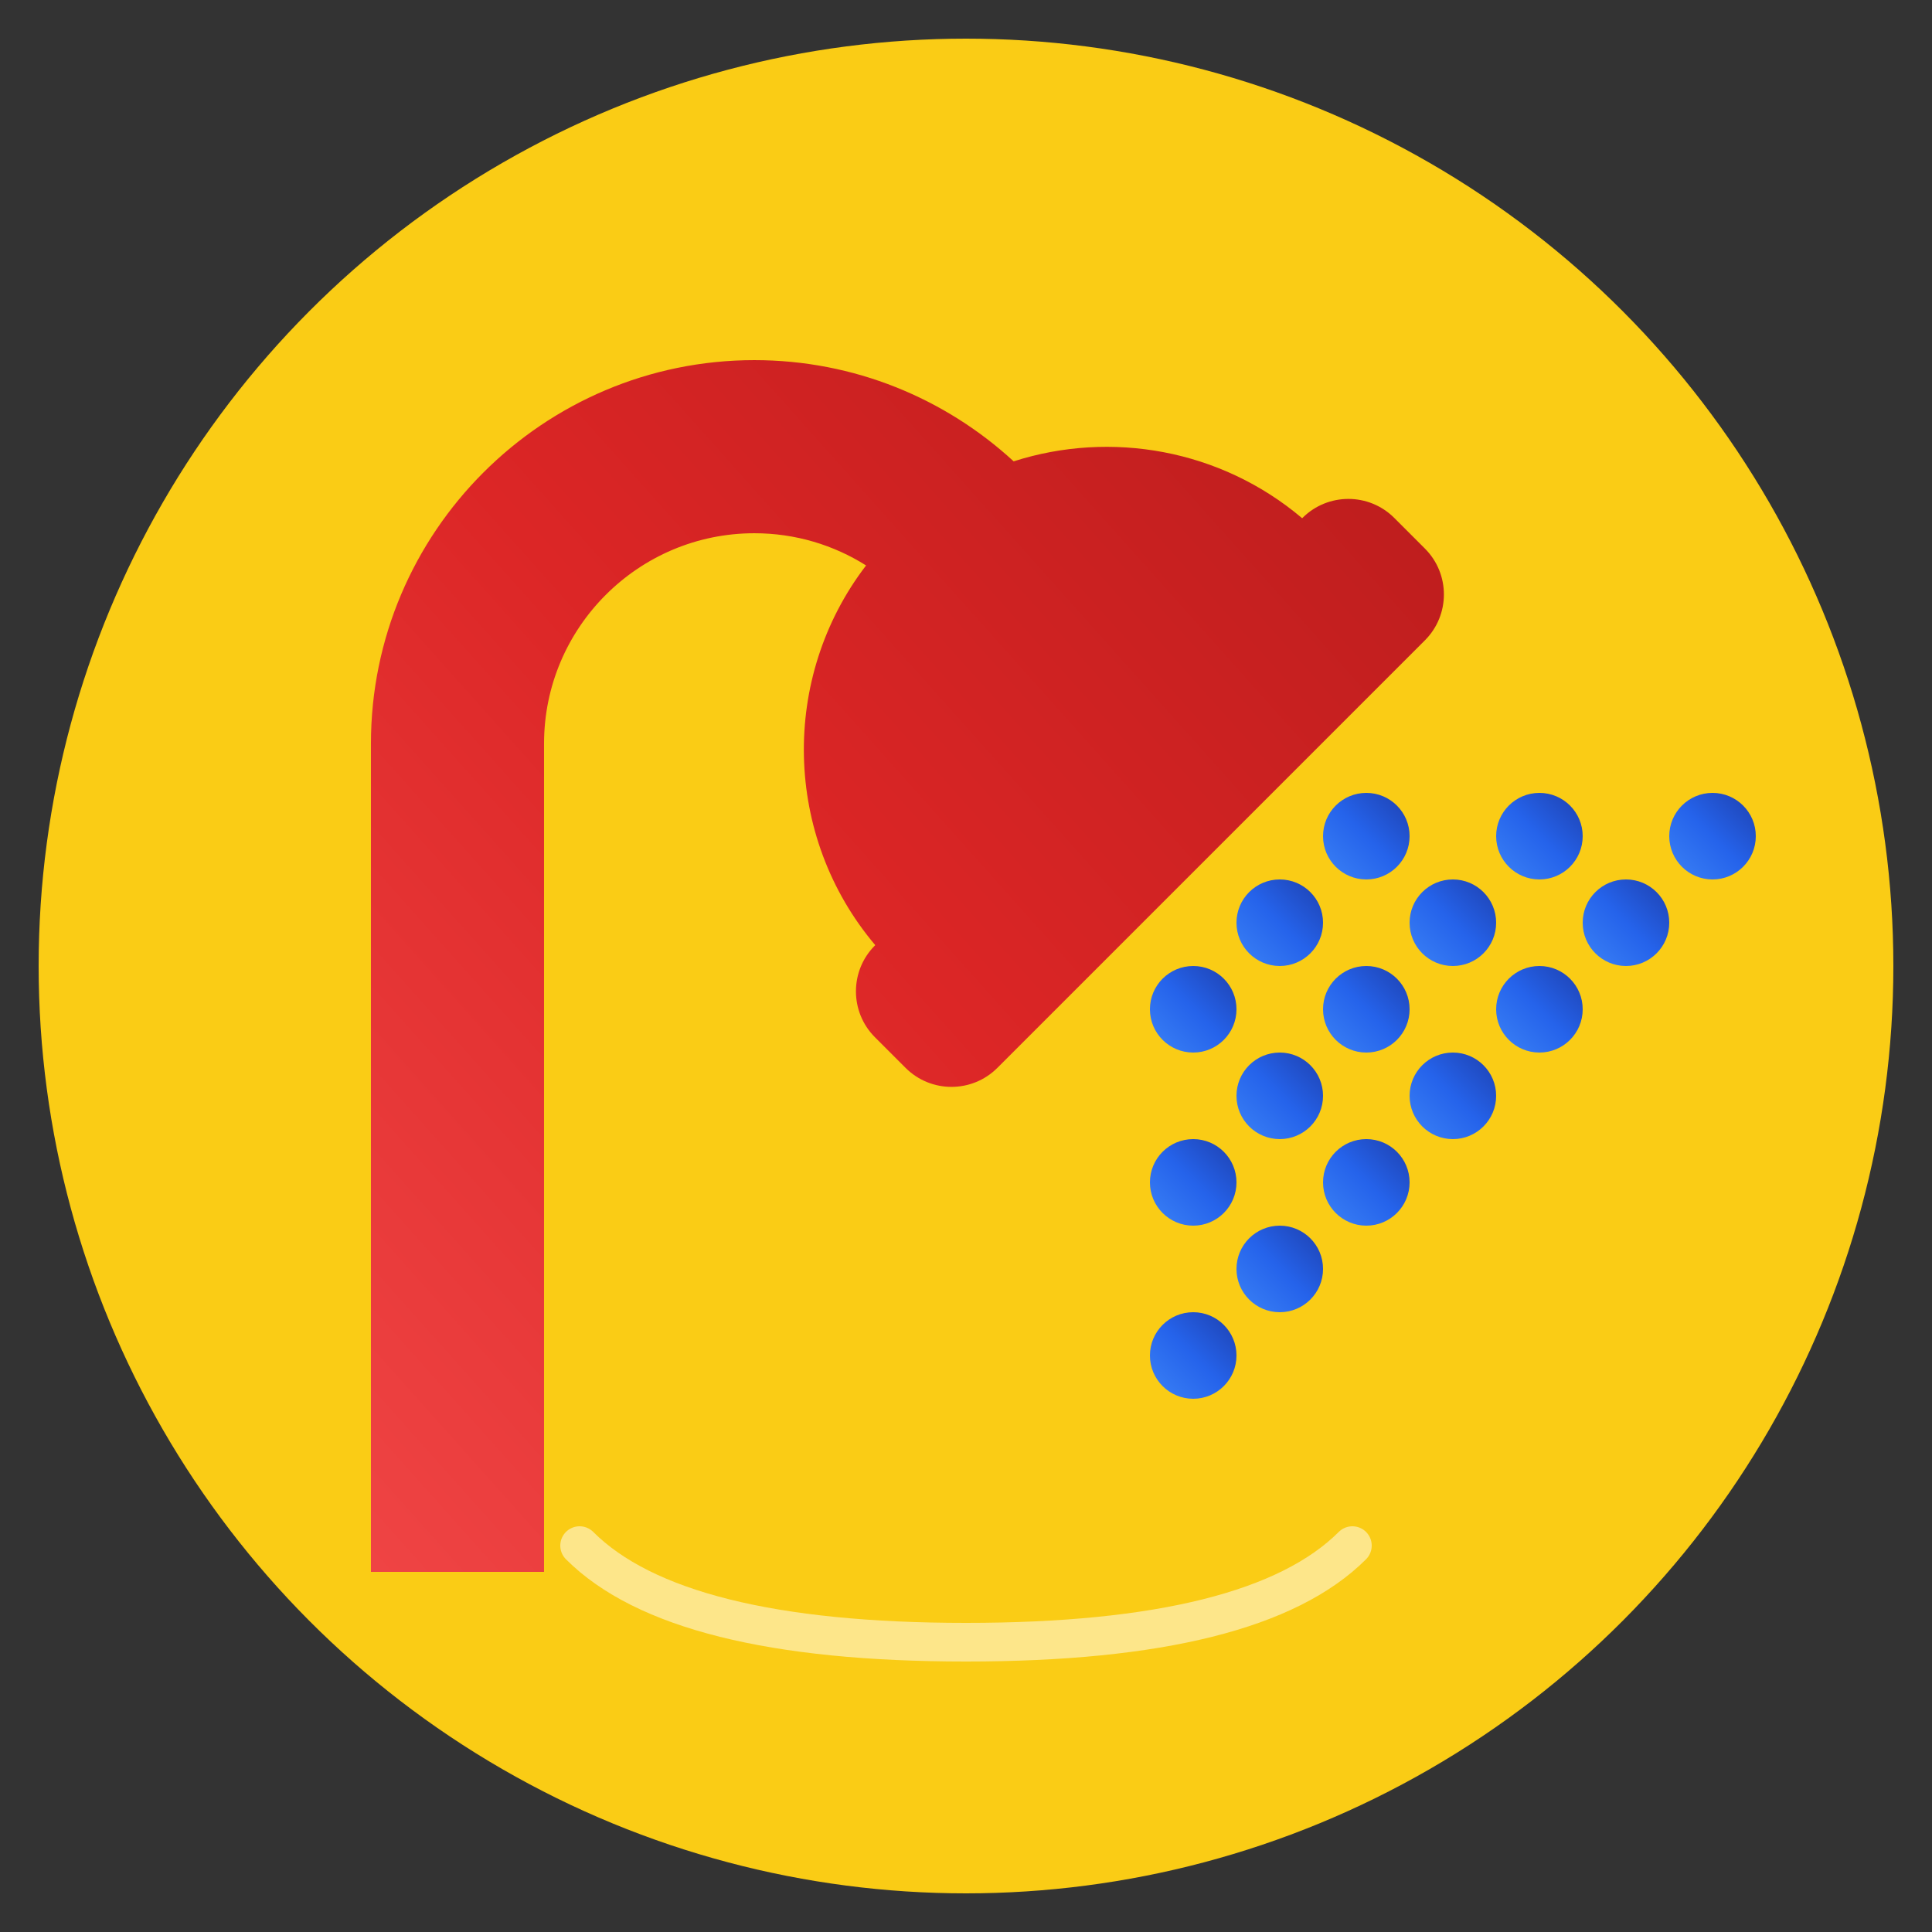
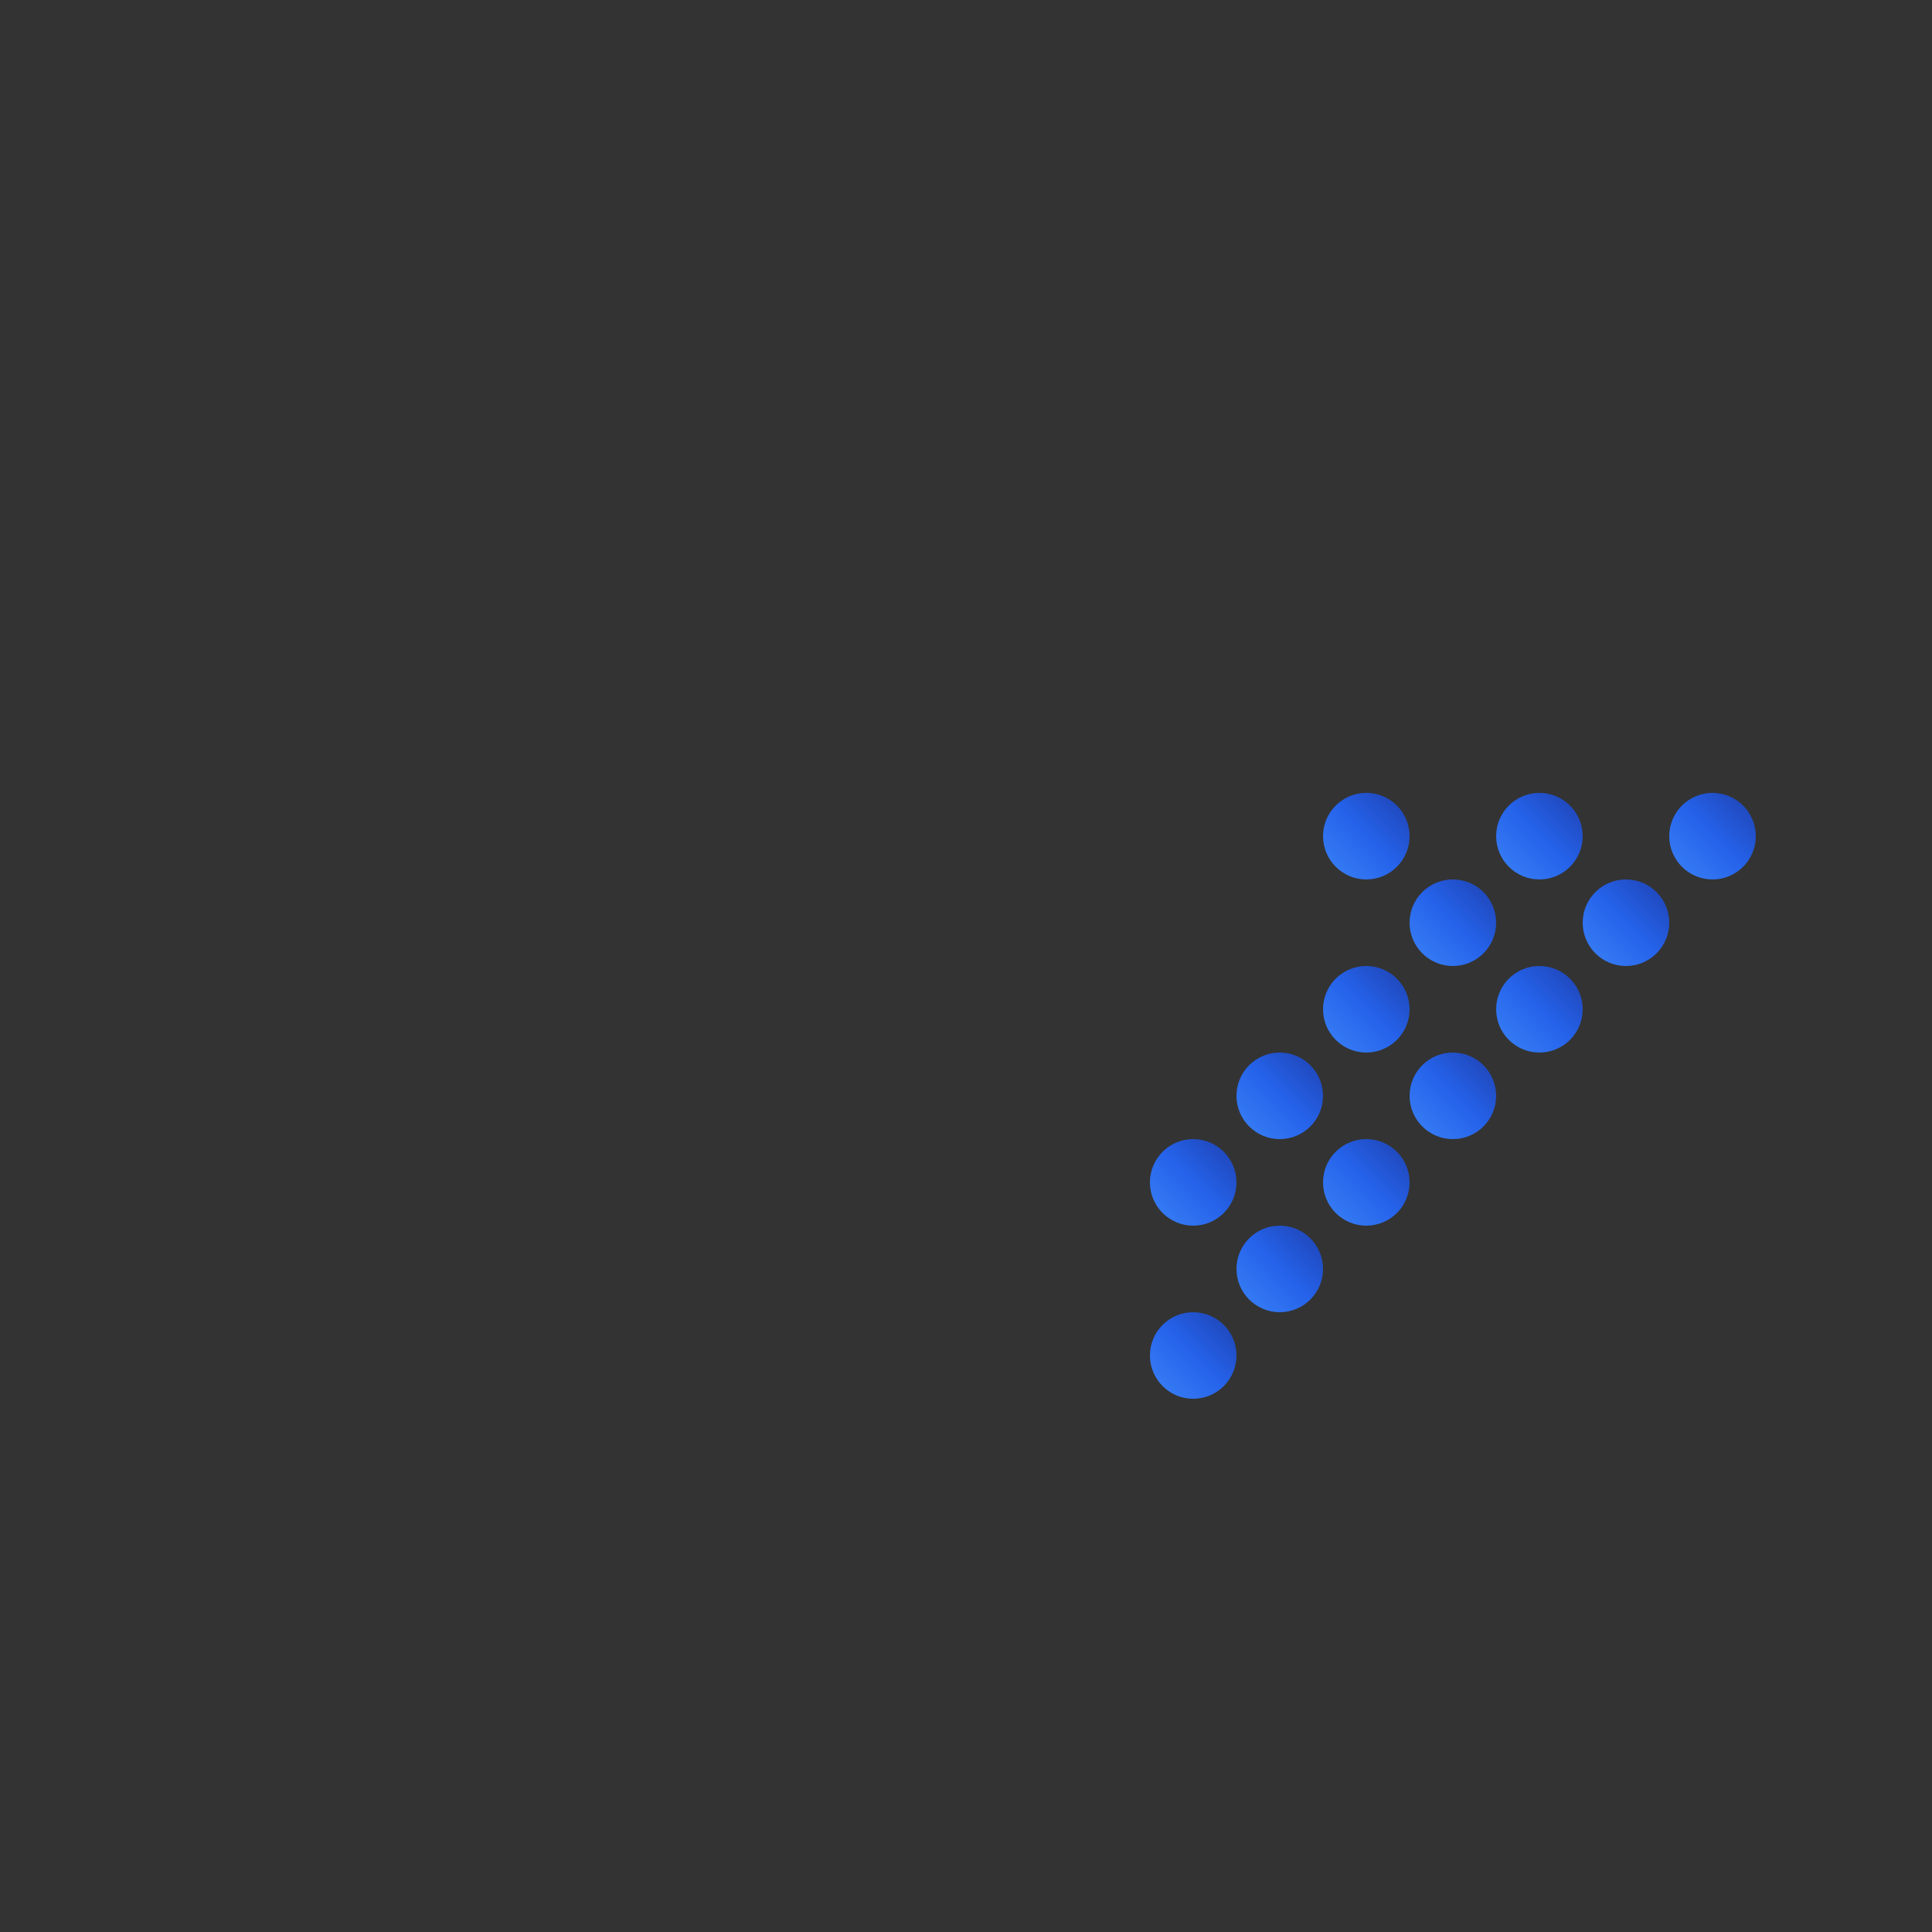
<svg xmlns="http://www.w3.org/2000/svg" viewBox="0 0 100 100">
  <rect x="0" y="0" width="100" height="100" fill="#333333" stroke="none" />
  <defs>
    <linearGradient id="wrenchGradient" x1="0%" y1="0%" x2="100%" y2="100%">
      <stop offset="0%" style="stop-color:#ef4444;stop-opacity:1" />
      <stop offset="50%" style="stop-color:#dc2626;stop-opacity:1" />
      <stop offset="100%" style="stop-color:#b91c1c;stop-opacity:1" />
    </linearGradient>
    <linearGradient id="waterGradient" x1="0%" y1="0%" x2="100%" y2="100%">
      <stop offset="0%" style="stop-color:#3b82f6;stop-opacity:1" />
      <stop offset="50%" style="stop-color:#2563eb;stop-opacity:1" />
      <stop offset="100%" style="stop-color:#1e40af;stop-opacity:1" />
    </linearGradient>
  </defs>
-   <circle cx="50" cy="50" r="48" fill="#facc15" />
  <g transform="translate(50, 50) scale(0.14, -0.14) translate(-220, -192)">
-     <path d="M389.66 312.4l-158.061 -158.061c-9.369 -9.37 -24.569 -9.37 -33.94 0l-11.32 11.32c-9.37 9.37 -9.37 24.57 0 33.94l0.11 0.11c-34.03 40.21 -35.16 98.94 -3.391 140.38c-11.97 7.55 -26.14 11.91 -41.3 11.91c-42.88 0 -77.76 -34.88 -77.76 -77.76v-306.24h-64v306.24c0 78.17 63.59 141.76 141.76 141.76c36.931 0 70.61 -14.2 95.86 -37.42c35.899 11.51 76.5 4.5 106.67 -21.03l0.11 0.11c9.369 9.37 24.569 9.37 33.94 0l11.32 -11.32c9.37 -9.37 9.37 -24.57 0 -33.94z" fill="url(#wrenchGradient)" />
    <circle cx="368" cy="240" r="16" fill="url(#waterGradient)" />
    <circle cx="432" cy="240" r="16" fill="url(#waterGradient)" />
    <circle cx="496" cy="240" r="16" fill="url(#waterGradient)" />
-     <circle cx="336" cy="208" r="16" fill="url(#waterGradient)" />
    <circle cx="400" cy="208" r="16" fill="url(#waterGradient)" />
    <circle cx="464" cy="208" r="16" fill="url(#waterGradient)" />
-     <circle cx="304" cy="176" r="16" fill="url(#waterGradient)" />
    <circle cx="368" cy="176" r="16" fill="url(#waterGradient)" />
    <circle cx="432" cy="176" r="16" fill="url(#waterGradient)" />
    <circle cx="336" cy="144" r="16" fill="url(#waterGradient)" />
    <circle cx="400" cy="144" r="16" fill="url(#waterGradient)" />
    <circle cx="304" cy="112" r="16" fill="url(#waterGradient)" />
    <circle cx="368" cy="112" r="16" fill="url(#waterGradient)" />
    <circle cx="336" cy="80" r="16" fill="url(#waterGradient)" />
    <circle cx="304" cy="48" r="16" fill="url(#waterGradient)" />
  </g>
-   <path d="M 30 80 Q 35 85, 50 85 Q 65 85, 70 80" fill="none" stroke="rgba(255,255,255,0.5)" stroke-width="2" stroke-linecap="round" />
</svg>